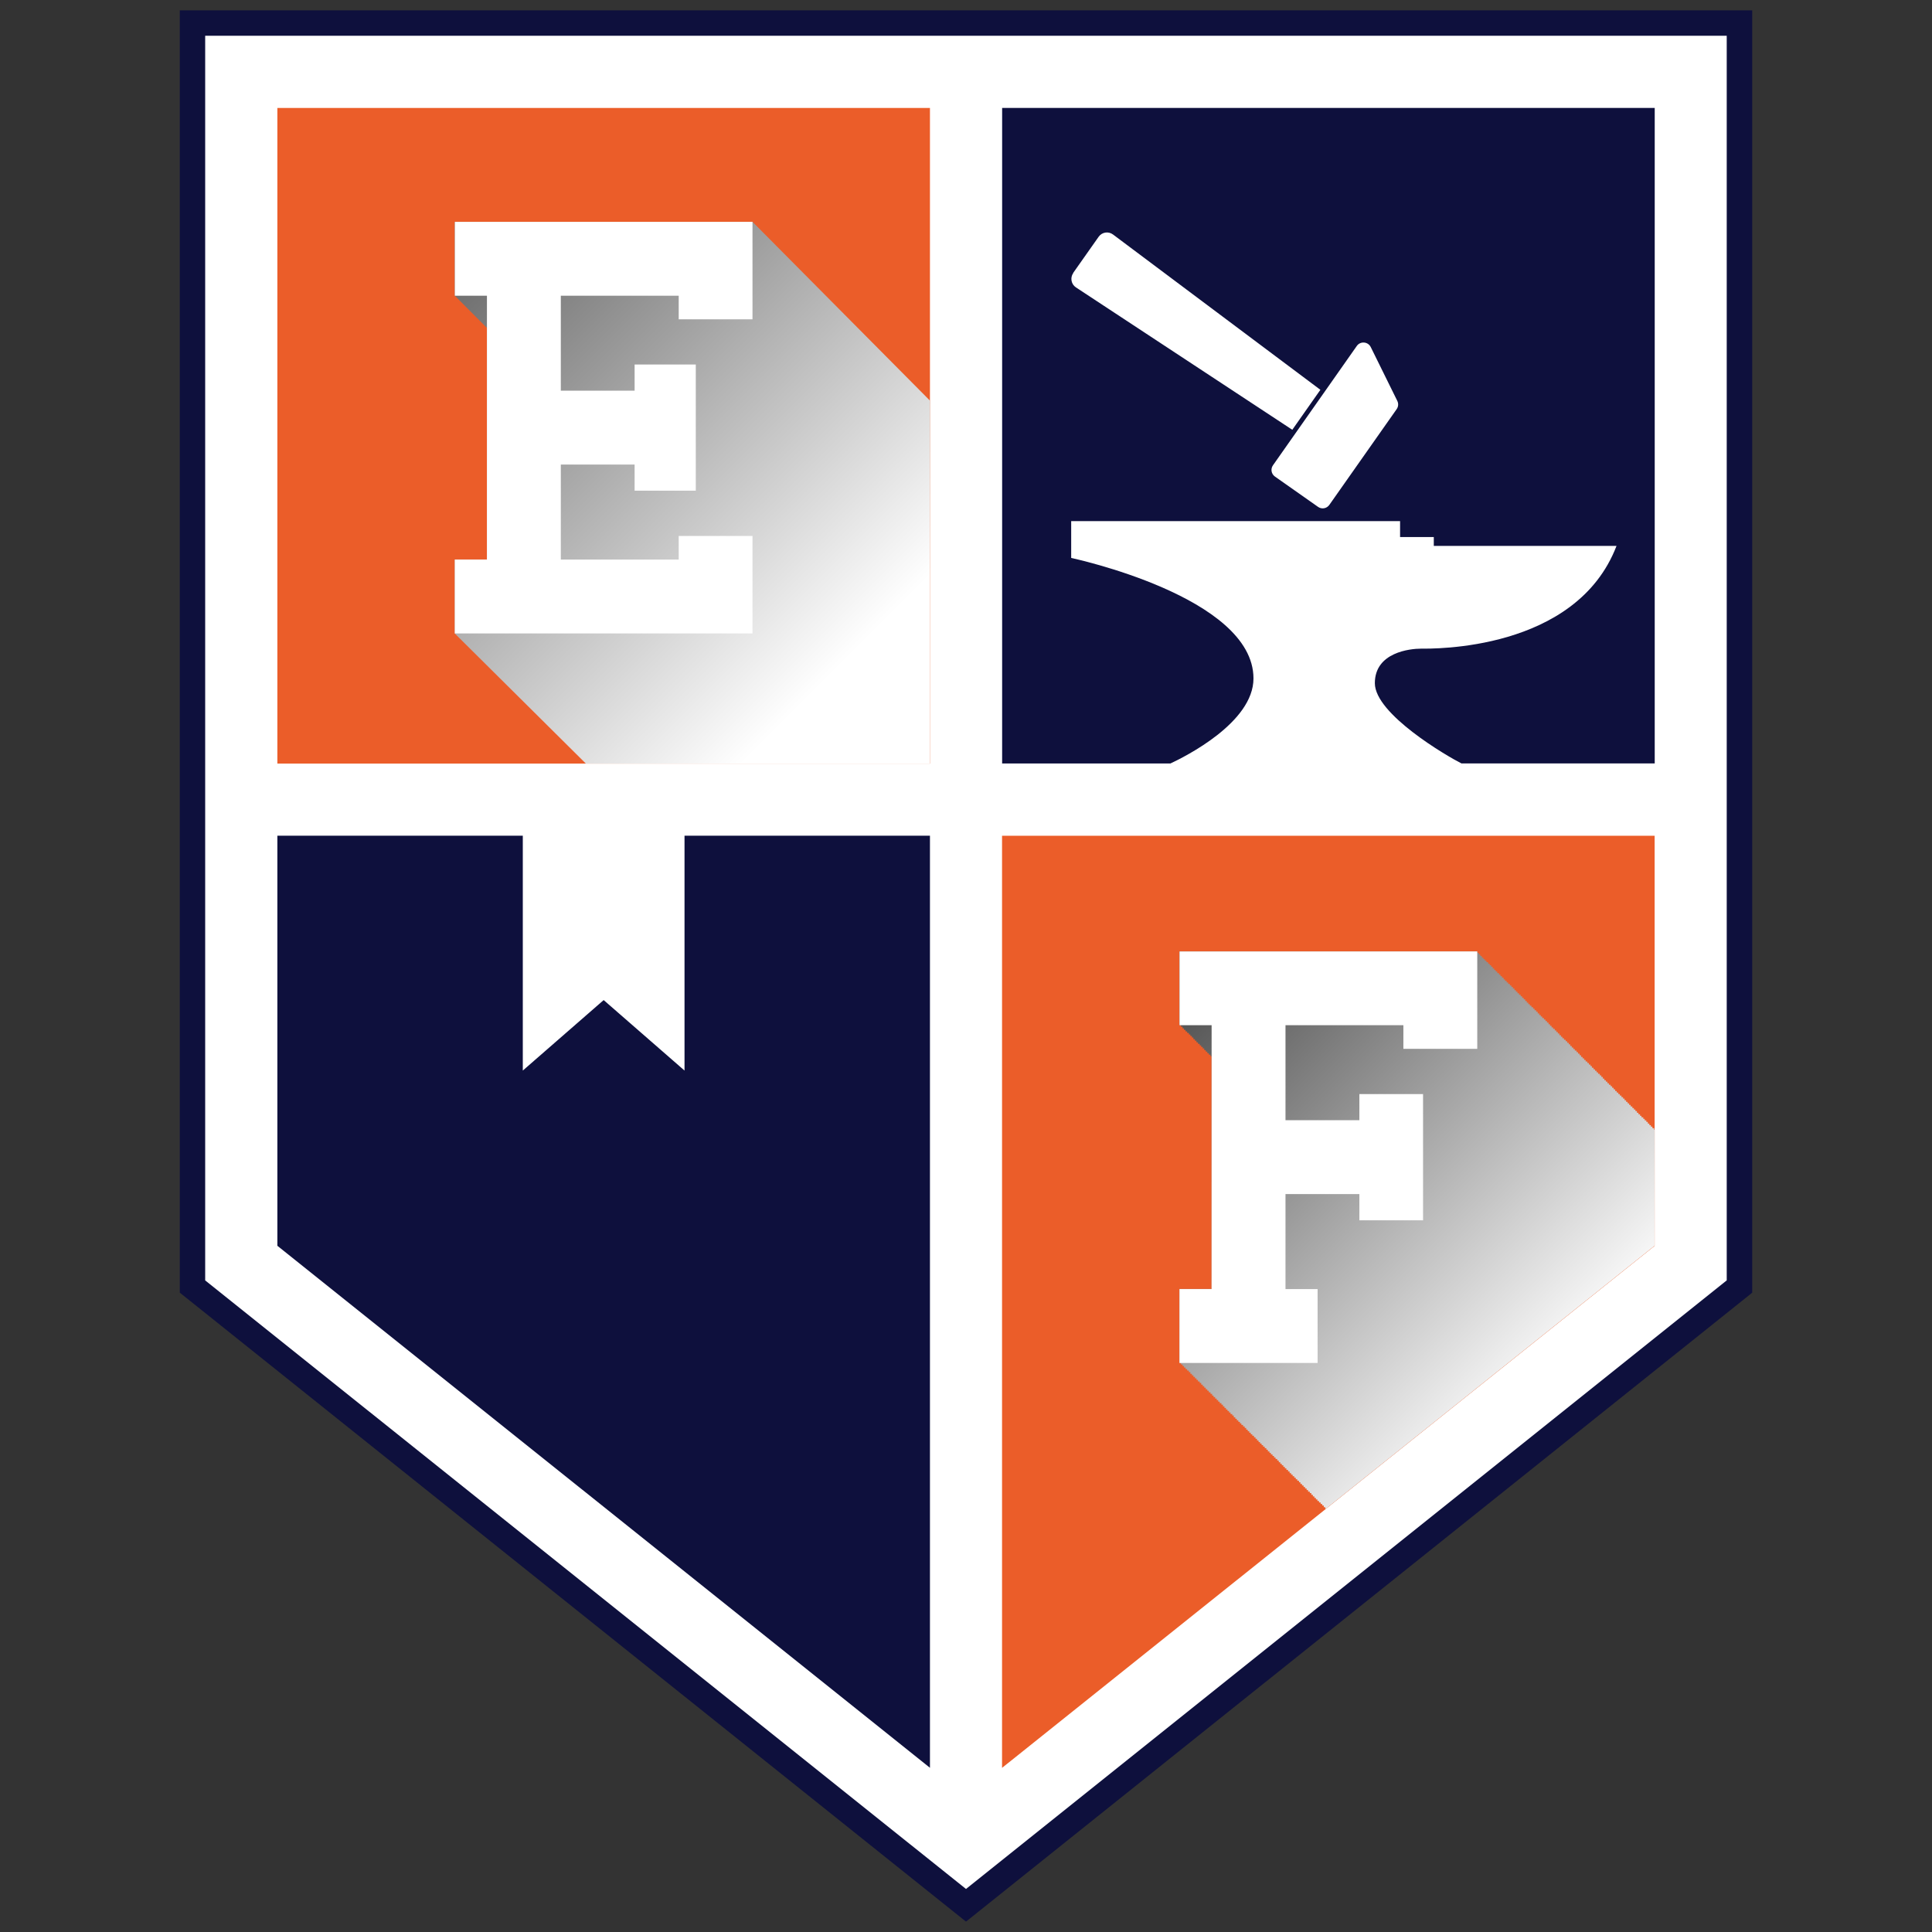
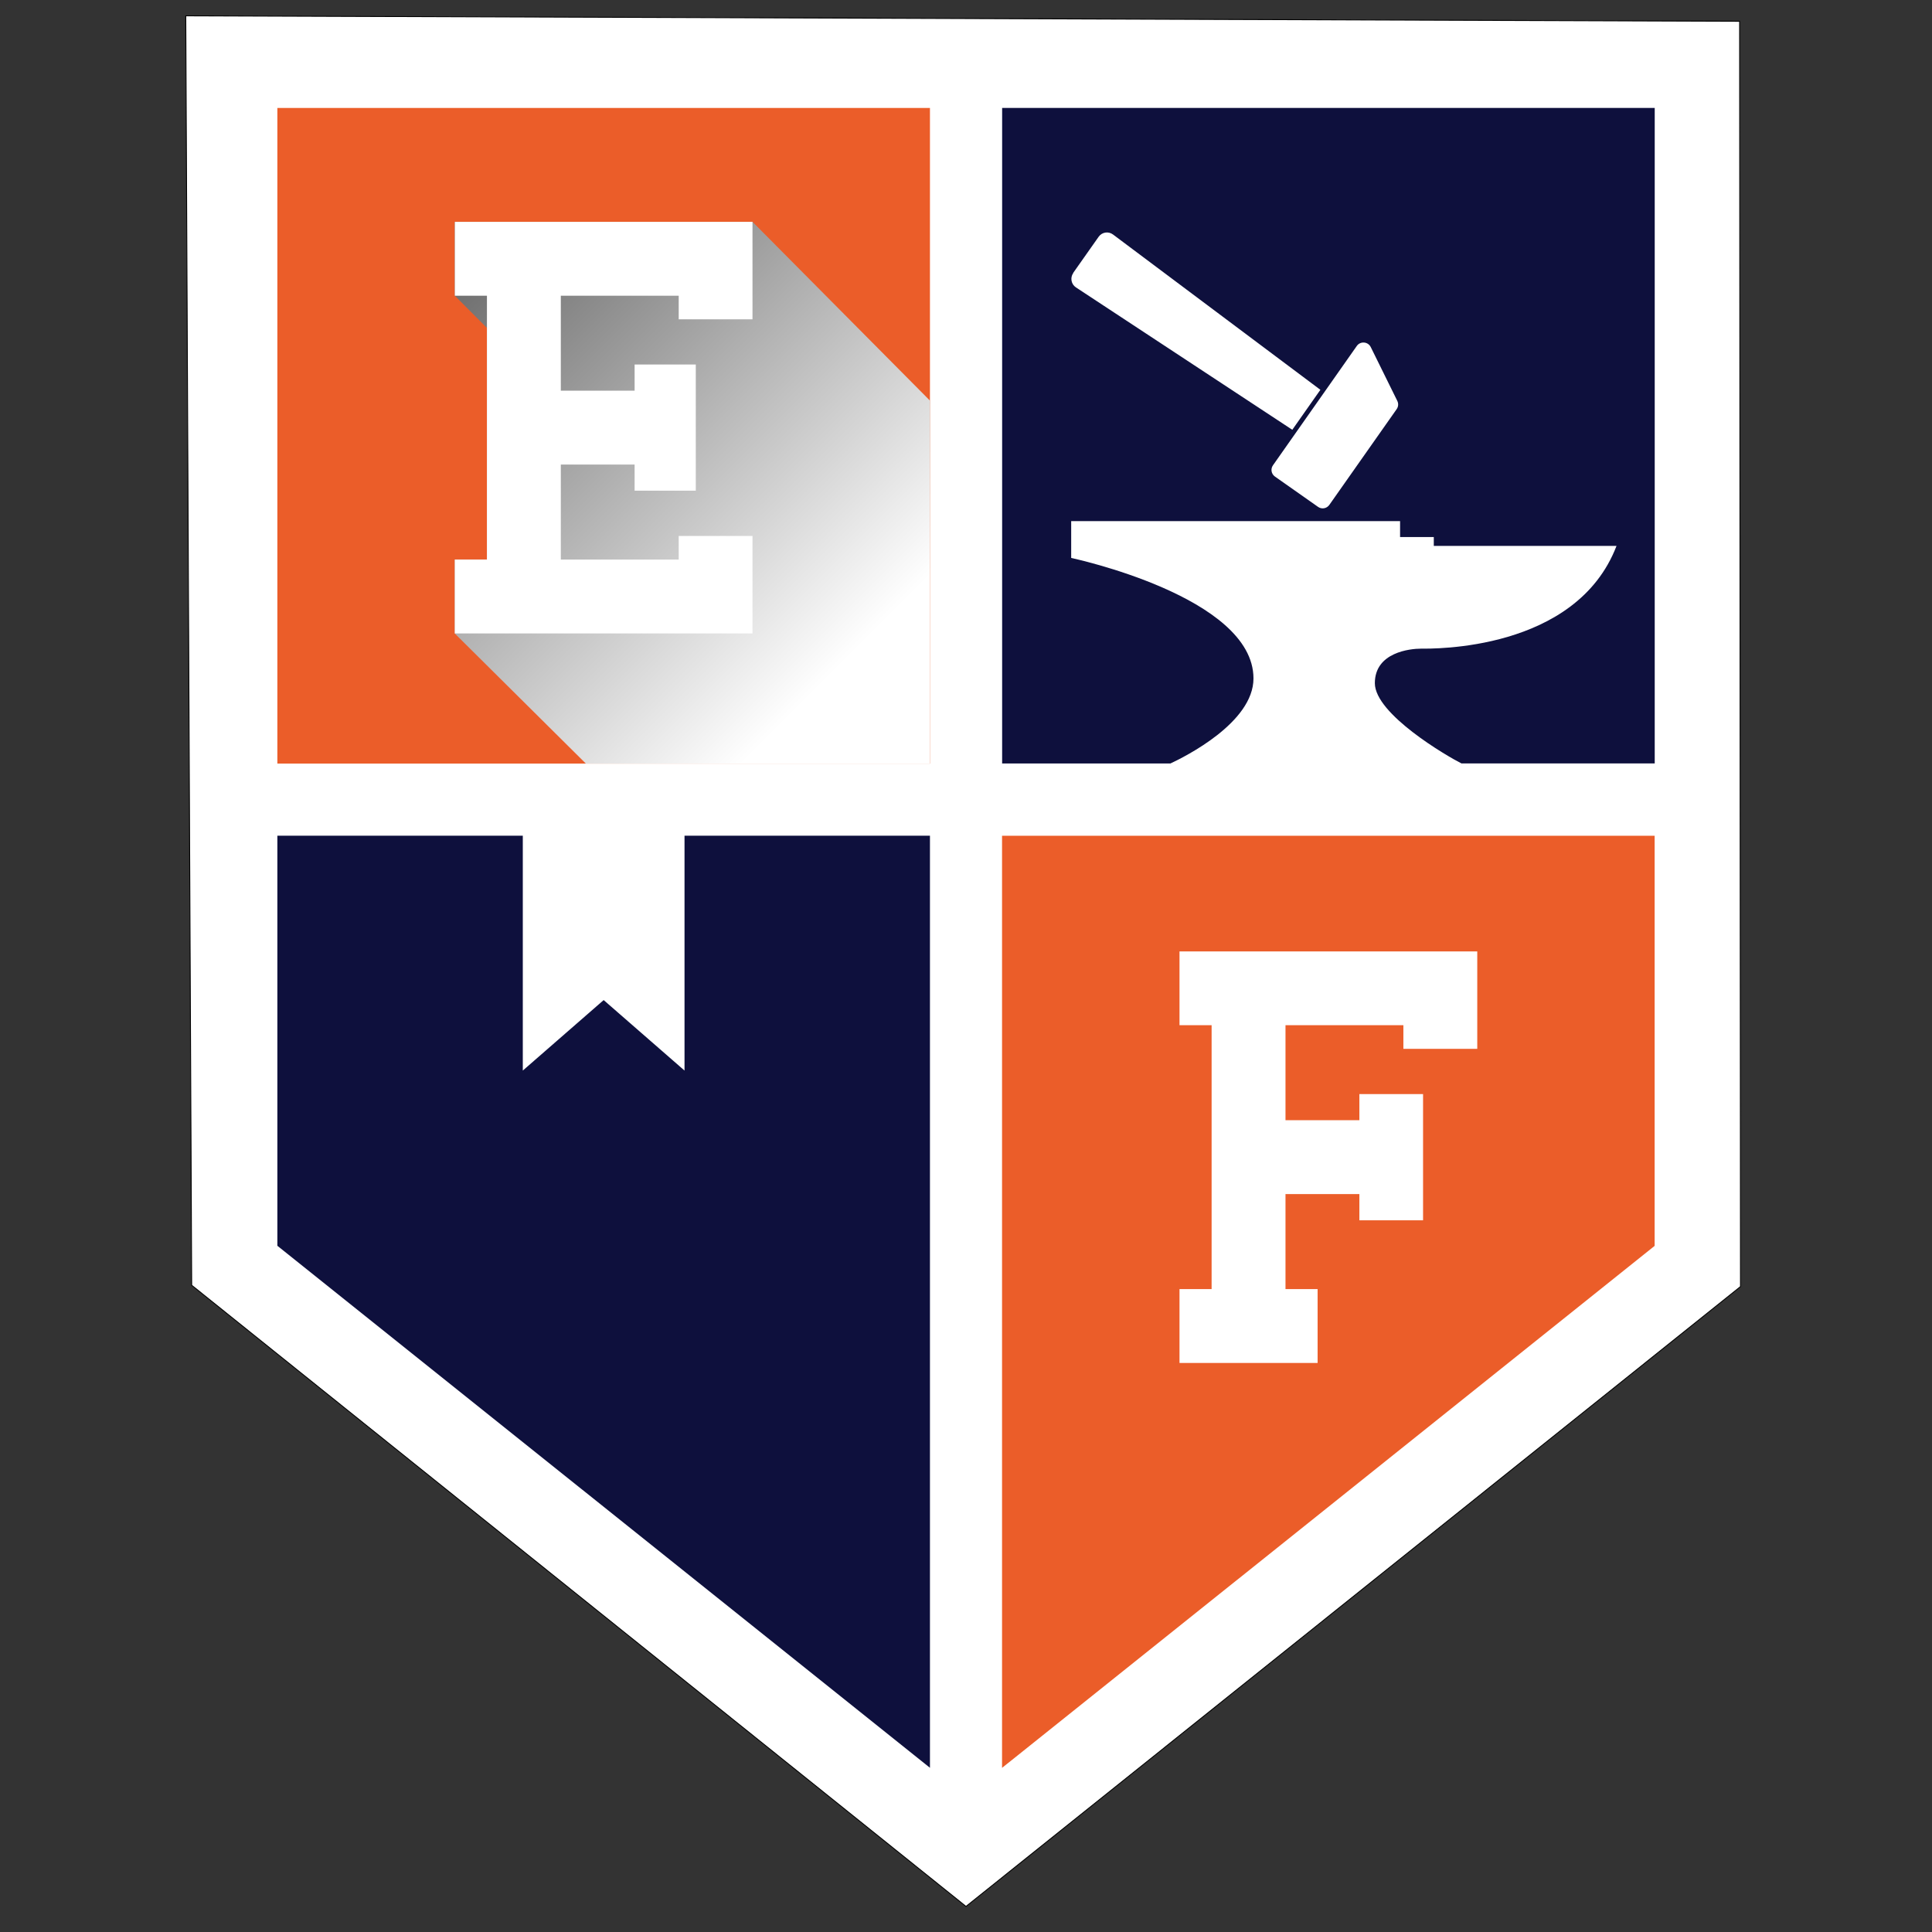
<svg xmlns="http://www.w3.org/2000/svg" data-bbox="201 11.6 1758 2136.8" viewBox="0 0 2160 2160" data-type="ugc">
  <rect x="0" y="0" width="2160" height="2160" fill="#333333" stroke="none" />
  <g>
    <defs>
      <linearGradient gradientUnits="userSpaceOnUse" gradientTransform="translate(0 2162)" y2="-2171.2" x2="187.4" y1="-1418.4" x1="940.3" id="8d4fa858-5c0a-4b7f-84f7-304dd24c7319">
        <stop stop-color="#ffffff" offset="0" />
        <stop stop-color="#000000" offset="1" />
      </linearGradient>
      <linearGradient gradientUnits="userSpaceOnUse" gradientTransform="translate(0 2162)" y2="-1235.1" x2="1118.3" y1="-614.1" x1="1739.4" id="19fb421e-1a22-4ec1-90e3-39e0ca1aa0e4">
        <stop stop-color="#ffffff" offset="0" />
        <stop stop-color="#000000" offset="1" />
      </linearGradient>
    </defs>
    <path stroke="#000000" stroke-miterlimit="10" fill="#ffffff" d="m207.7 17.7 1737.2 6.1 1 1414.6-865.9 693-865.7-694.5z" />
    <g style="isolation:isolate">
      <path d="M1120.3 934.3v1042.2l362.1-289.6 367.5-294V934.4h-729.6Z" fill="#eb5d29" />
      <path d="M1120.3 853.6h188.2c16.1-7.5 92.9-45.7 92.9-95.1 0-91.6-203.8-134.7-203.8-134.7v-41.2h367.7v17.8h37.7v9.9h204.3c-45.3 118.1-206.5 114.9-218.6 114.9s-51.6 4-51.6 38.6 81 81.8 96.8 89.7H1850V120.7h-729.6v733h-.1ZM1532.5 388l29.7 60.2c1.5 3 1.2 6.5-.7 9.2l-75.3 107.1c-2.9 4.1-8.5 5.1-12.6 2.2l-48.2-33.9c-4.1-2.9-5.1-8.5-2.2-12.6l93.7-133.4c3.9-5.6 12.5-5 15.6 1.2m-332.8-82.7 28.6-40.6c3.7-5.2 10.9-6.4 16.1-2.5l231.8 173.6-31.4 44.7-241.9-159.2c-5.3-3.5-6.7-10.8-3-16z" fill="#0e103d" />
      <path fill="#0e103d" d="m765.3 1196.9-90.4-78.8-90.4 78.8V934.3H310.1v458.5l729.6 583.6V934.3H765.3z" />
      <path d="M310.1 120.7v733h729.6v-733z" fill="#eb5d29" />
-       <path d="M201 11.6v1433.6l879 703.2 873.7-698.9 5.3-4.3V11.6zm1729.5 922.7v497.2L1080 2111.9l-850.6-680.4V40h1701.1v894.2Z" fill="#0e103d" />
      <path style="isolation:isolate;mix-blend-mode:multiply" fill="url(#8d4fa858-5c0a-4b7f-84f7-304dd24c7319)" d="M1039.7 447.9v405.8H655L508.4 708.2v-82.7h36V366.2h-.4l-35.6-35.7V248h332.9z" />
      <path fill="#ffffff" d="M508.5 625.6h35.9v-295h-35.9V248h332.8v109h-82.5v-26.4H627v106.2h82.5v-29.3h68.4v141.1h-68.4v-29.2H627v106.2h131.8v-26.4h82.5v109H508.5z" />
-       <path style="isolation:isolate;mix-blend-mode:multiply" fill="url(#19fb421e-1a22-4ec1-90e3-39e0ca1aa0e4)" d="M1849.8 1263.1v129.7l-367.4 294h-.7v-1.7h-1.7v-1.9h-1.7v-1.7h-1.8v-1.7h-1.8v-1.7h-1.8v-1.7h-1.7v-1.7h-1.7v-1.7h-1.7v-1.8h-1.7v-1.9h-1.7v-1.6h-1.9v-1.8h-1.7v-1.7h-1.7v-1.7h-1.7v-1.7h-1.7v-1.7h-1.8v-1.9h-1.6v-1.7h-1.9v-1.7h-1.7v-1.7h-1.7v-1.7h-1.8v-1.7h-1.7v-1.7h-1.7v-1.9h-1.7v-1.7h-1.9v-1.7h-1.7v-1.7h-1.7v-1.8h-1.7v-1.6h-1.7v-1.8h-1.7v-1.9h-1.7v-1.7h-1.9v-1.7h-1.7v-1.7h-1.7v-1.7h-1.8v-1.7h-1.6v-1.7h-1.8v-1.9h-1.7v-1.7h-1.8v-1.7h-1.8v-1.7h-1.7v-1.7h-1.7v-1.7h-1.7v-1.8h-1.7v-1.8h-1.7v-1.7h-1.7v-1.8h-1.9v-1.6h-1.7v-1.8h-1.7v-1.7h-1.7v-1.7h-1.7v-1.9h-1.7v-1.7h-1.8v-1.7h-1.9v-1.7h-1.6v-1.7h-1.8v-1.7h-1.7v-1.7h-1.7v-1.7h-1.7v-2h-1.7v-1.6h-1.9v-1.8h-1.7v-1.7h-1.7v-1.6h-1.7v-1.8h-1.7v-1.7h-1.7v-1.9h-1.7v-1.7h-1.9v-1.7h-1.7v-1.7h-1.7v-1.7h-1.7v-1.7h-1.8v-1.7h-1.6v-1.9h-1.8v-1.7h-1.9v-1.8h-1.7v-1.6h-1.7v-1.8h-1.7v-1.7h-1.7v-1.7h-1.7v-1.9h-1.7v-1.7h-1.9v-1.7h-1.7v-1.7h-1.7v-1.7h-1.7v-1.7h-1.7v-1.7h-1.7v-1.9h-1.7v-1.7h-1.9v-1.7h-1.8v-1.7h-1.7v-1.7h-1.6v-1.7h-1.8v-1.8h-1.7v-82.7h35.9v-260.2h-1.2v-1.7h-1.9v-1.7h-1.7v-1.7h-1.7v-1.7h-1.7v-1.9h-1.7v-1.7h-1.7v-1.7h-1.7v-1.7h-1.9v-1.7h-1.7v-1.8h-1.7v-1.7h-1.7v-1.9h-1.7v-1.7h-1.7v-1.7h-1.7v-1.7h-1.9v-1.7h-1.8v-1.7h-1.7v-1.7h-1.6v-1.9h-1.8v-1.7h-1.7v-82.5h332.9v1.7h1.8v1.7h1.6v1.7h1.7v1.9h1.8v1.7h1.7v1.7h1.7v1.7h1.9v1.7h1.7v1.7h1.7v1.7h1.7v1.9h1.7v1.8h1.7v1.6h1.7v1.8h1.9v1.7h1.7v1.7h1.7v1.7h1.8v1.9h1.6v1.7h1.8v1.7h1.7v1.7h1.9v1.7h1.7v1.7h1.7v1.7h1.7v1.9h1.7v1.7h1.7v1.7h1.7v1.7h1.9v1.7h1.7v1.8h1.7v1.6h1.7v1.9h1.7v1.8h1.7v1.7h1.7v1.7h1.8v1.7h1.9v1.7h1.6v1.7h1.8v1.7h1.7v1.9h1.7v1.7h1.7v1.7h1.7v1.7h1.9v1.7h1.7v1.7h1.7v1.7h1.7v1.9h1.7v1.7h1.7v1.8h1.7v1.6h1.9v1.8h1.7v1.7h1.7v1.7h1.7v1.9h1.8v1.7h1.6v1.7h1.8v1.7h1.9v1.7h1.7v1.7h1.7v1.7h1.7v1.9h1.7v1.7h1.7v1.7h1.7v1.7h1.9v1.7h1.7v1.7h1.7v1.8h1.7v1.9h1.7v1.6h1.7v1.8h1.7v1.7h1.9v1.7h1.7v1.7h1.8v1.7h1.6v1.9h1.8v1.7h1.7v1.7h1.7v1.7h1.7v1.7h1.9v1.7h1.7v1.7h1.7v1.9h1.7v1.8h1.7v1.6h1.7v1.8h1.7v1.7h1.9v1.6h1.7v1.8h1.7v1.7h1.7v1.9h1.7v1.7h1.8v1.7h1.7v1.7h1.8v1.7h1.8v1.7h1.7v1.8h1.7v1.8h1.7v1.7h1.7v1.7h1.7v1.7h1.9v1.8h1.7v1.7h1.7v1.7h1.7v1.9h1.7v1.7h1.8v1.7h1.6v1.7h2v1.7h1.6v1.7h1.8v1.7h1.7v1.9h1.7v1.7h1.7v1.7h1.7v1.7h1.9v1.8z" />
      <path fill="#ffffff" d="M1318.7 1441.2h35.9v-295h-35.9v-82.5h332.9v108.9H1569v-26.4h-131.8v106.2h82.6v-29.2h71.2v141.1h-71.2V1335h-82.6v106.2h35.9v82.6h-154.4z" />
    </g>
  </g>
</svg>